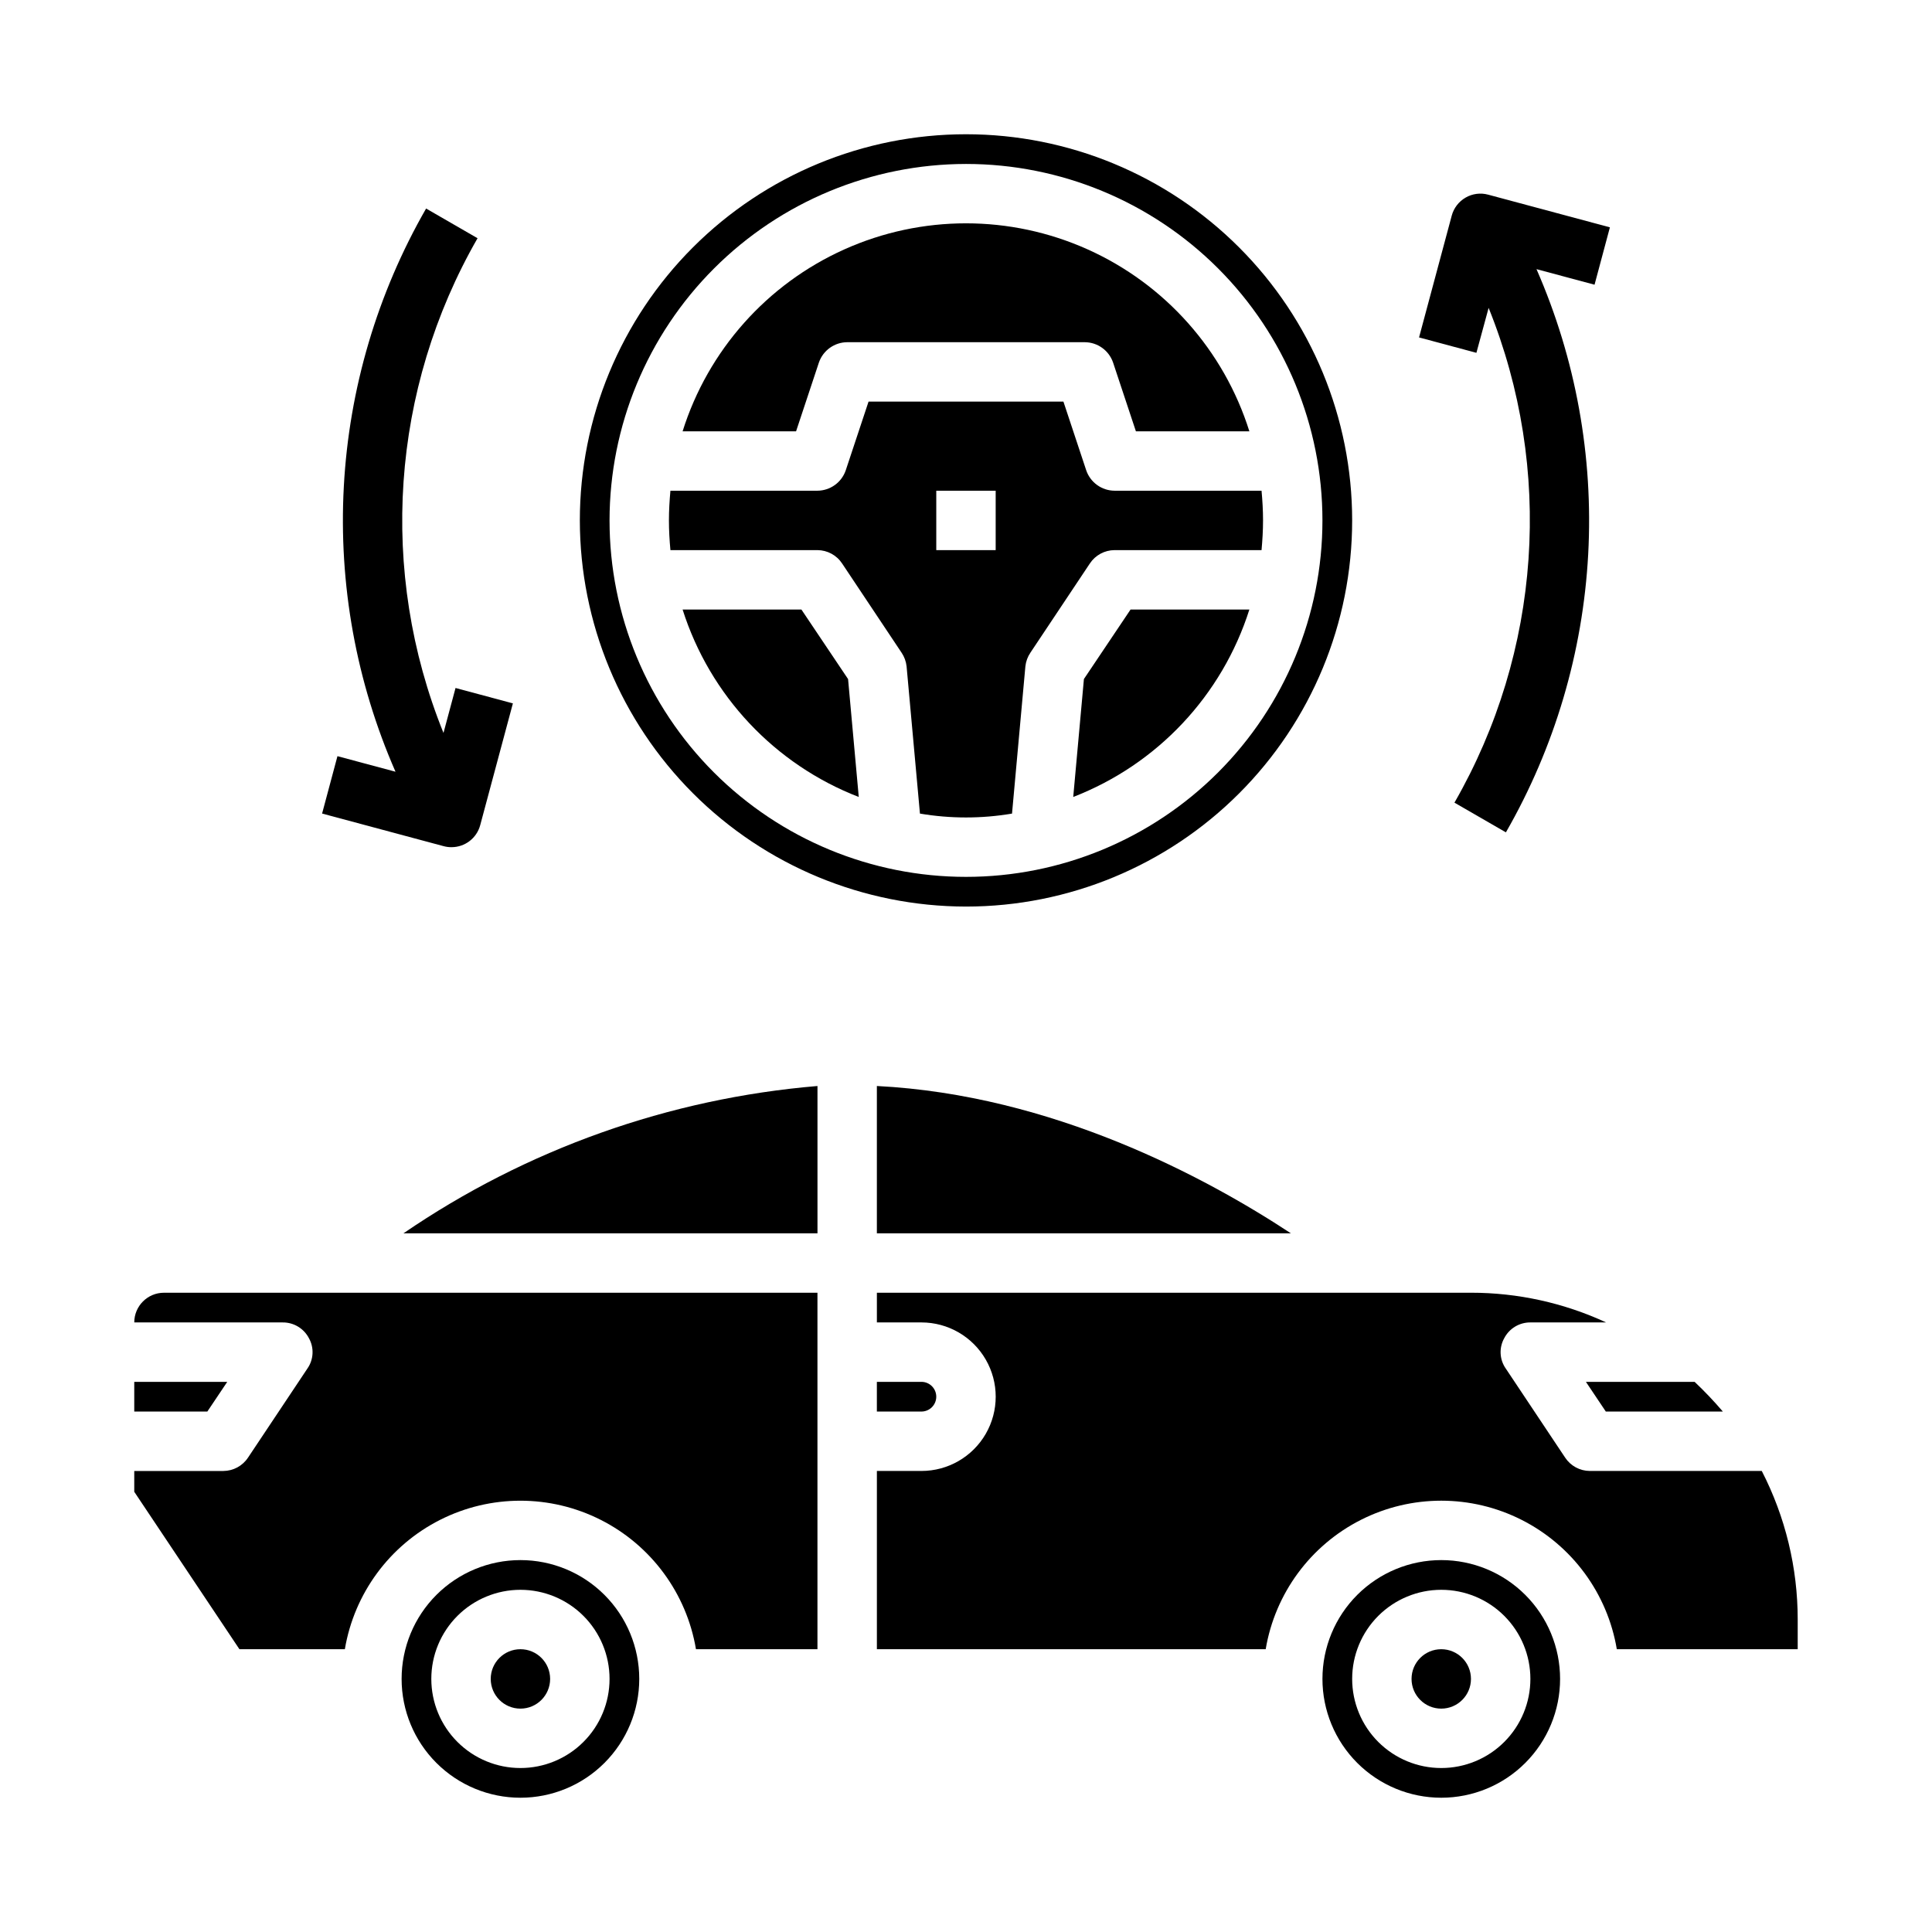
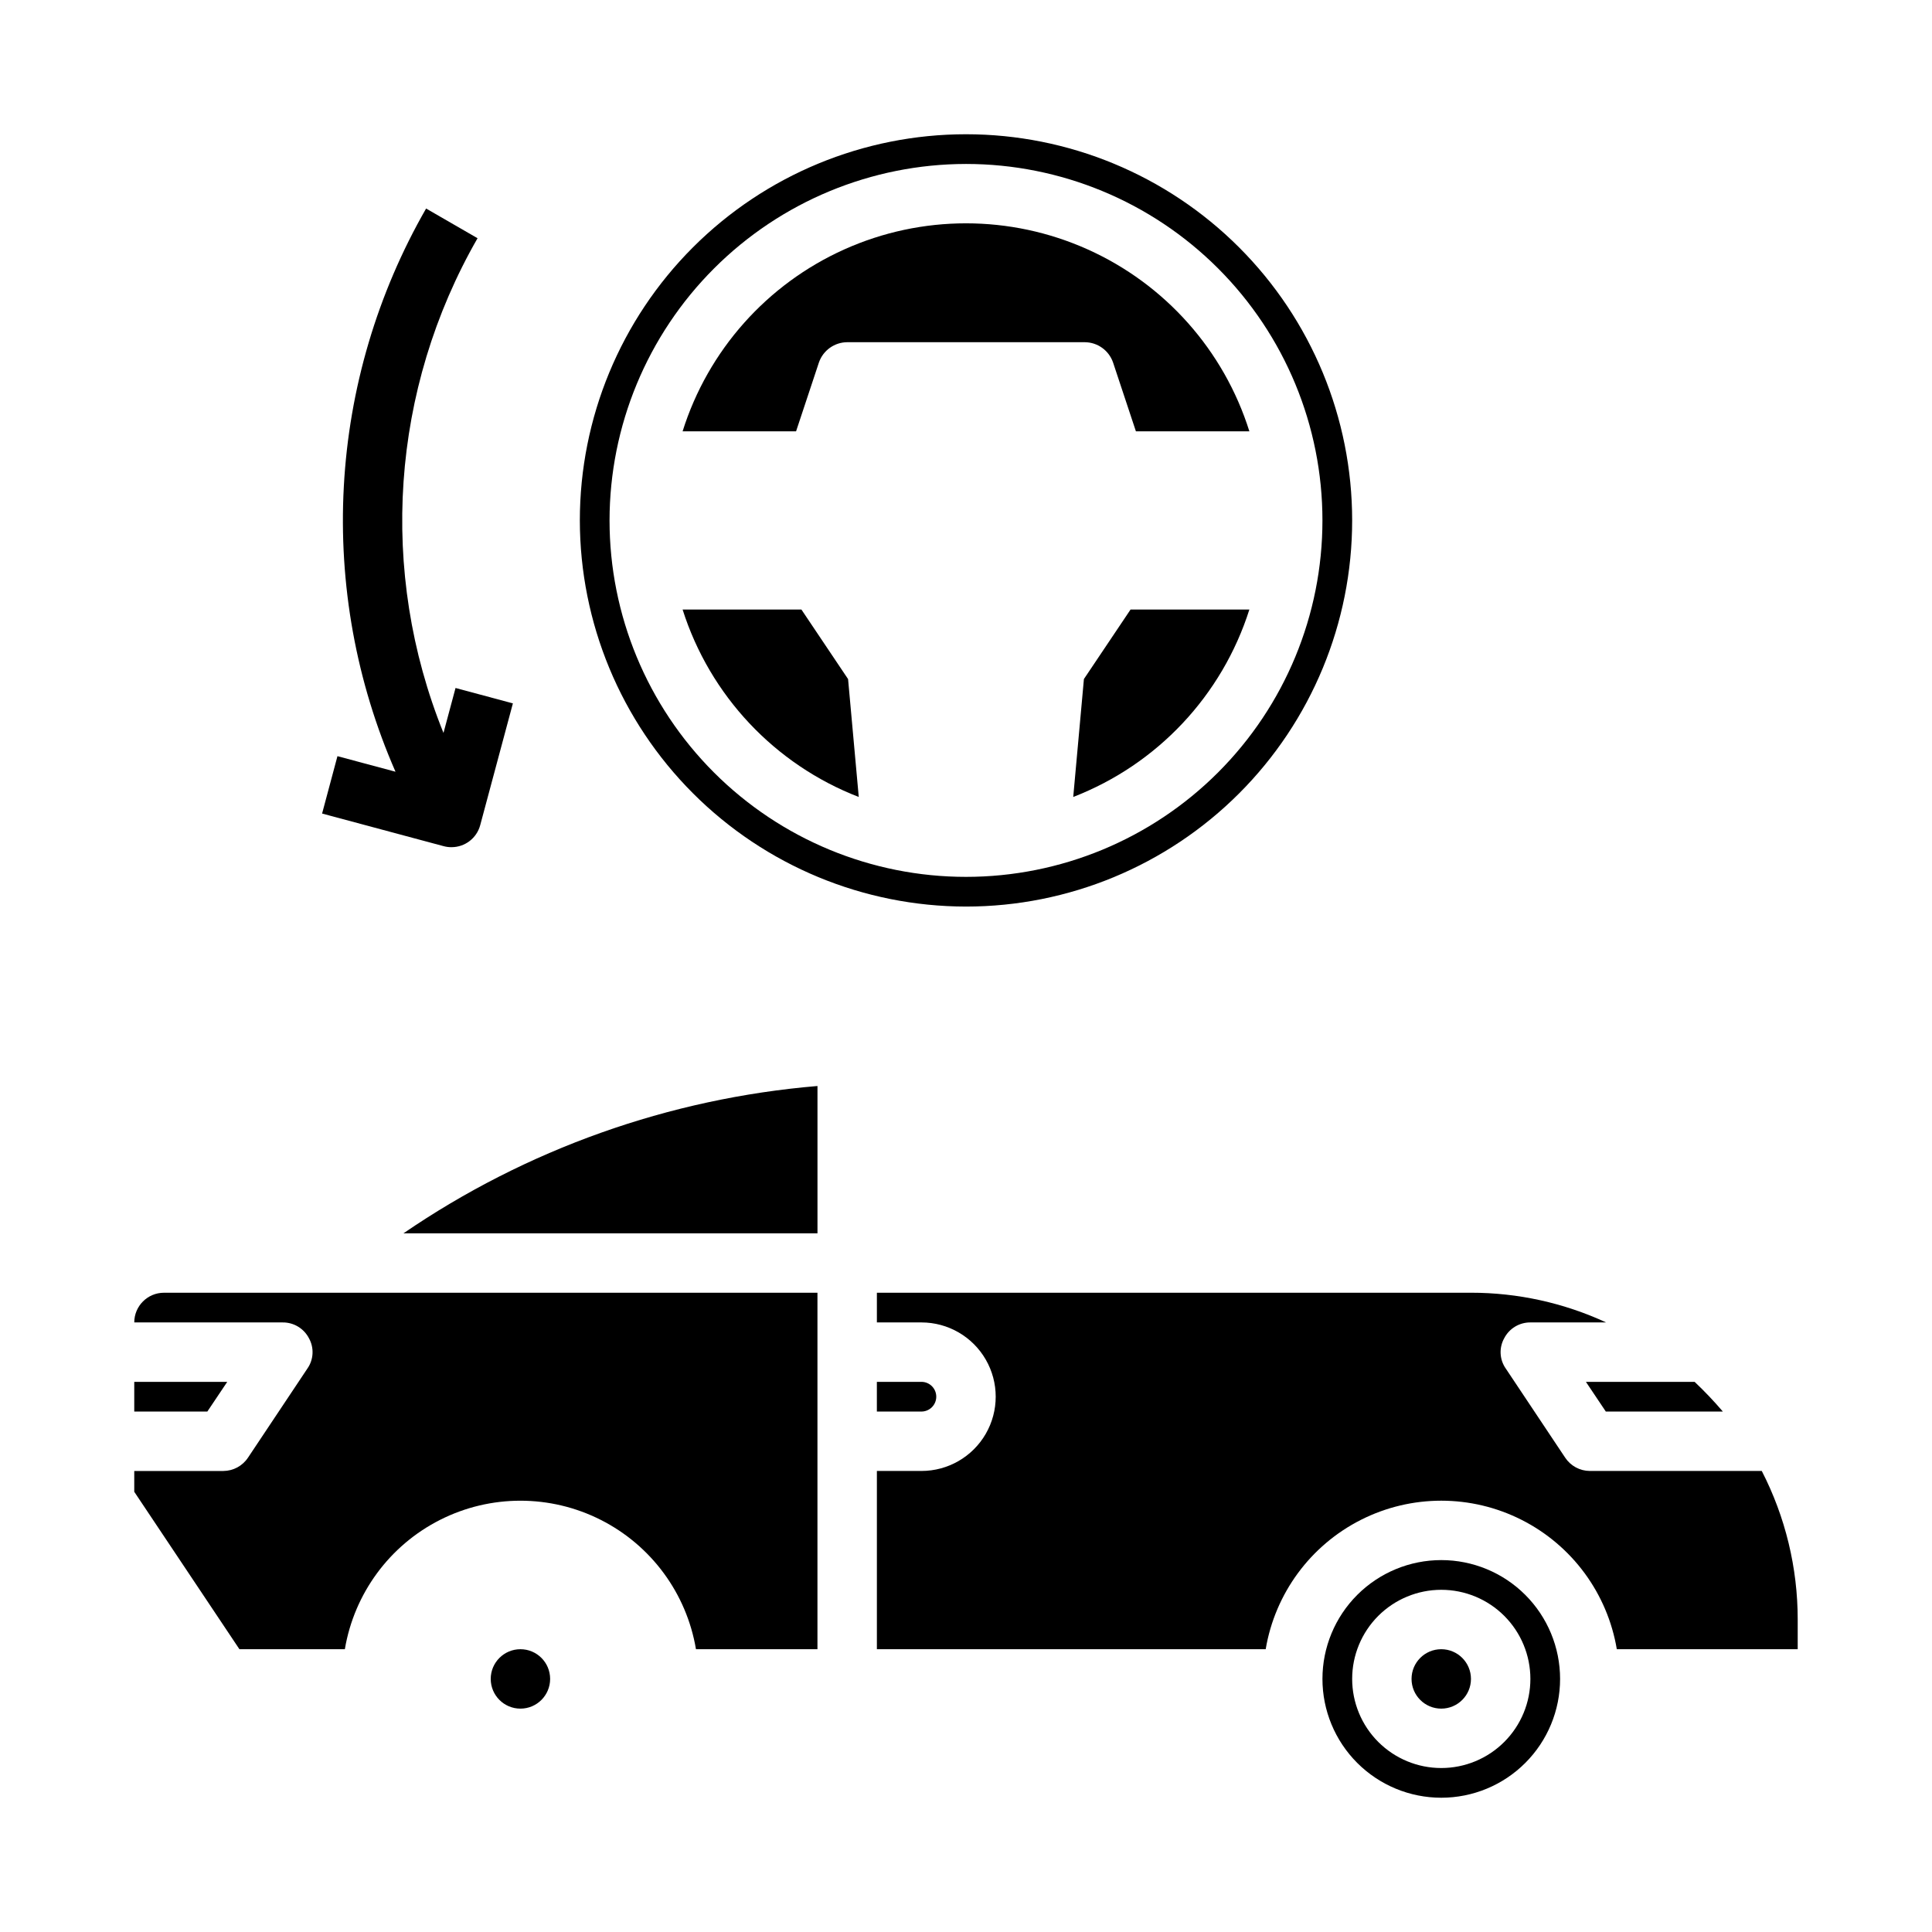
<svg xmlns="http://www.w3.org/2000/svg" fill="#000000" width="800px" height="800px" version="1.1" viewBox="144 144 512 512">
  <g>
    <path d="m289.79 588.93c0 4.348-3.523 7.875-7.871 7.875-4.348 0-7.871-3.527-7.871-7.875 0-4.348 3.523-7.871 7.871-7.871 4.348 0 7.871 3.523 7.871 7.871" />
    <path d="m204.22 510.21h-24.641v7.871h19.363z" />
    <path d="m360.64 470.85v-39.047c-39.34 3.297-77.152 16.75-109.73 39.047z" />
    <path d="m371.58 355.21-2.832-31.25-12.363-18.422h-31.488c7.231 22.773 24.398 41.043 46.684 49.672z" />
    <path d="m179.58 494.46h39.359c2.91-0.02 5.586 1.594 6.93 4.176 1.414 2.531 1.262 5.648-0.395 8.027l-15.742 23.617h-0.004c-1.445 2.199-3.898 3.527-6.531 3.543h-23.617v5.512l27.867 41.719h27.945c2.488-14.789 11.855-27.512 25.238-34.277 13.383-6.766 29.188-6.766 42.57 0s22.75 19.488 25.238 34.277h32.195v-94.465h-173.18c-4.348 0-7.871 3.523-7.871 7.871z" />
    <path d="m400 384.25c27.141 0 53.168-10.781 72.359-29.973 19.195-19.191 29.977-45.223 29.977-72.363s-10.781-53.172-29.977-72.363c-19.191-19.191-45.219-29.973-72.359-29.973-27.145 0-53.172 10.781-72.363 29.973-19.191 19.191-29.973 45.223-29.973 72.363 0.023 27.133 10.812 53.148 30 72.336s45.199 29.977 72.336 30zm0-196.8c25.051 0 49.078 9.953 66.793 27.668 17.719 17.715 27.668 41.742 27.668 66.797 0 25.055-9.949 49.082-27.668 66.797-17.715 17.715-41.742 27.668-66.793 27.668-25.055 0-49.082-9.953-66.797-27.668s-27.668-41.742-27.668-66.797c0.02-25.047 9.98-49.062 27.691-66.773 17.711-17.711 41.727-27.668 66.773-27.691z" />
    <path d="m431.25 323.95-2.832 31.25v0.004c22.281-8.629 39.449-26.898 46.68-49.672h-31.488z" />
-     <path d="m367.17 293.33 15.742 23.617h0.004c0.73 1.082 1.191 2.324 1.336 3.621l3.543 39.047v-0.004c8.078 1.367 16.324 1.367 24.402 0l3.543-39.043c0.145-1.297 0.605-2.539 1.34-3.621l15.742-23.617c1.449-2.199 3.902-3.527 6.535-3.543h38.965c0.234-2.598 0.395-5.195 0.395-7.871s-0.156-5.273-0.395-7.871h-38.965c-3.375-0.027-6.367-2.168-7.481-5.356l-6.059-18.262h-51.641l-6.062 18.262c-1.113 3.188-4.106 5.328-7.481 5.356h-38.965c-0.234 2.598-0.395 5.195-0.395 7.871s0.156 5.273 0.395 7.871h38.965c2.637 0.016 5.086 1.344 6.535 3.543zm24.953-19.285h15.742v15.742h-15.742z" />
    <path d="m361.03 240.04c1.113-3.184 4.106-5.328 7.481-5.352h62.977c3.371 0.023 6.367 2.168 7.477 5.352l6.062 18.262h30.07c-6.742-21.449-22.336-38.996-42.848-48.207-20.516-9.215-43.988-9.215-64.5 0-20.516 9.211-36.109 26.758-42.852 48.207h30.07z" />
-     <path d="m281.92 557.44c-8.352 0-16.359 3.32-22.266 9.223-5.906 5.906-9.223 13.914-9.223 22.266 0 8.352 3.316 16.363 9.223 22.266 5.906 5.906 13.914 9.223 22.266 9.223 8.352 0 16.359-3.316 22.266-9.223 5.906-5.902 9.223-13.914 9.223-22.266 0-8.352-3.316-16.359-9.223-22.266-5.906-5.902-13.914-9.223-22.266-9.223zm0 55.105c-6.262 0-12.27-2.488-16.699-6.918-4.43-4.426-6.918-10.434-6.918-16.699 0-6.262 2.488-12.27 6.918-16.699 4.43-4.426 10.438-6.914 16.699-6.914s12.27 2.488 16.699 6.914c4.43 4.43 6.918 10.438 6.918 16.699 0 6.266-2.488 12.273-6.918 16.699-4.43 4.43-10.438 6.918-16.699 6.918z" />
    <path d="m610.89 533.82h-45.578c-2.637-0.016-5.086-1.344-6.535-3.543l-15.742-23.617h-0.004c-1.656-2.379-1.809-5.496-0.391-8.027 1.34-2.582 4.016-4.195 6.926-4.176h20.074c-11.227-5.191-23.449-7.879-35.816-7.871h-157.44v7.871h11.809c7.031 0 13.527 3.754 17.043 9.844 3.516 6.086 3.516 13.59 0 19.68-3.516 6.086-10.012 9.84-17.043 9.84h-11.809v47.23h103.04c2.488-14.789 11.859-27.512 25.242-34.277 13.383-6.766 29.184-6.766 42.566 0s22.754 19.488 25.238 34.277h47.941v-7.871c0.004-13.691-3.262-27.188-9.523-39.359z" />
    <path d="m569.56 518.08h31.016c-2.352-2.754-4.848-5.383-7.481-7.871h-28.809z" />
    <path d="m525.95 557.44c-8.348 0-16.359 3.32-22.266 9.223-5.902 5.906-9.223 13.914-9.223 22.266 0 8.352 3.32 16.363 9.223 22.266 5.906 5.906 13.918 9.223 22.266 9.223 8.352 0 16.363-3.316 22.266-9.223 5.906-5.902 9.223-13.914 9.223-22.266 0-8.352-3.316-16.359-9.223-22.266-5.902-5.902-13.914-9.223-22.266-9.223zm0 55.105c-6.262 0-12.27-2.488-16.699-6.918-4.426-4.426-6.914-10.434-6.914-16.699 0-6.262 2.488-12.27 6.914-16.699 4.43-4.426 10.438-6.914 16.699-6.914 6.266 0 12.273 2.488 16.699 6.914 4.43 4.43 6.918 10.438 6.918 16.699 0 6.266-2.488 12.273-6.918 16.699-4.426 4.43-10.434 6.918-16.699 6.918z" />
    <path d="m392.12 514.14c0-1.047-0.414-2.047-1.152-2.785-0.738-0.738-1.738-1.152-2.781-1.152h-11.809v7.871h11.809c1.043 0 2.043-0.414 2.781-1.152 0.738-0.738 1.152-1.738 1.152-2.781z" />
-     <path d="m376.38 470.85h109.73c-22.594-14.879-63.211-36.684-109.73-39.047z" />
    <path d="m533.82 588.93c0 4.348-3.527 7.875-7.875 7.875-4.348 0-7.871-3.527-7.871-7.875 0-4.348 3.523-7.871 7.871-7.871 4.348 0 7.875 3.523 7.875 7.871" />
    <path d="m263.66 368.51c3.562 0 6.68-2.394 7.602-5.836l8.66-32.273-15.199-4.078-3.195 11.91c-17.277-42.77-13.949-91.102 9.027-131.1l-13.633-7.871c-12.93 22.512-20.398 47.742-21.805 73.664-1.41 25.922 3.281 51.809 13.695 75.59l-15.383-4.125-4.07 15.207 32.273 8.66h0.004c0.66 0.172 1.34 0.258 2.023 0.254z" />
-     <path d="m538.5 225.59c17.273 42.777 13.934 91.117-9.055 131.12l13.633 7.871h0.004c12.926-22.512 20.395-47.742 21.805-73.664 1.406-25.918-3.285-51.809-13.699-75.59l15.383 4.125 4.07-15.207-32.273-8.66h-0.004c-2.016-0.547-4.168-0.262-5.973 0.785-1.809 1.047-3.129 2.766-3.668 4.781l-8.66 32.273 15.199 4.078z" />
  </g>
</svg>